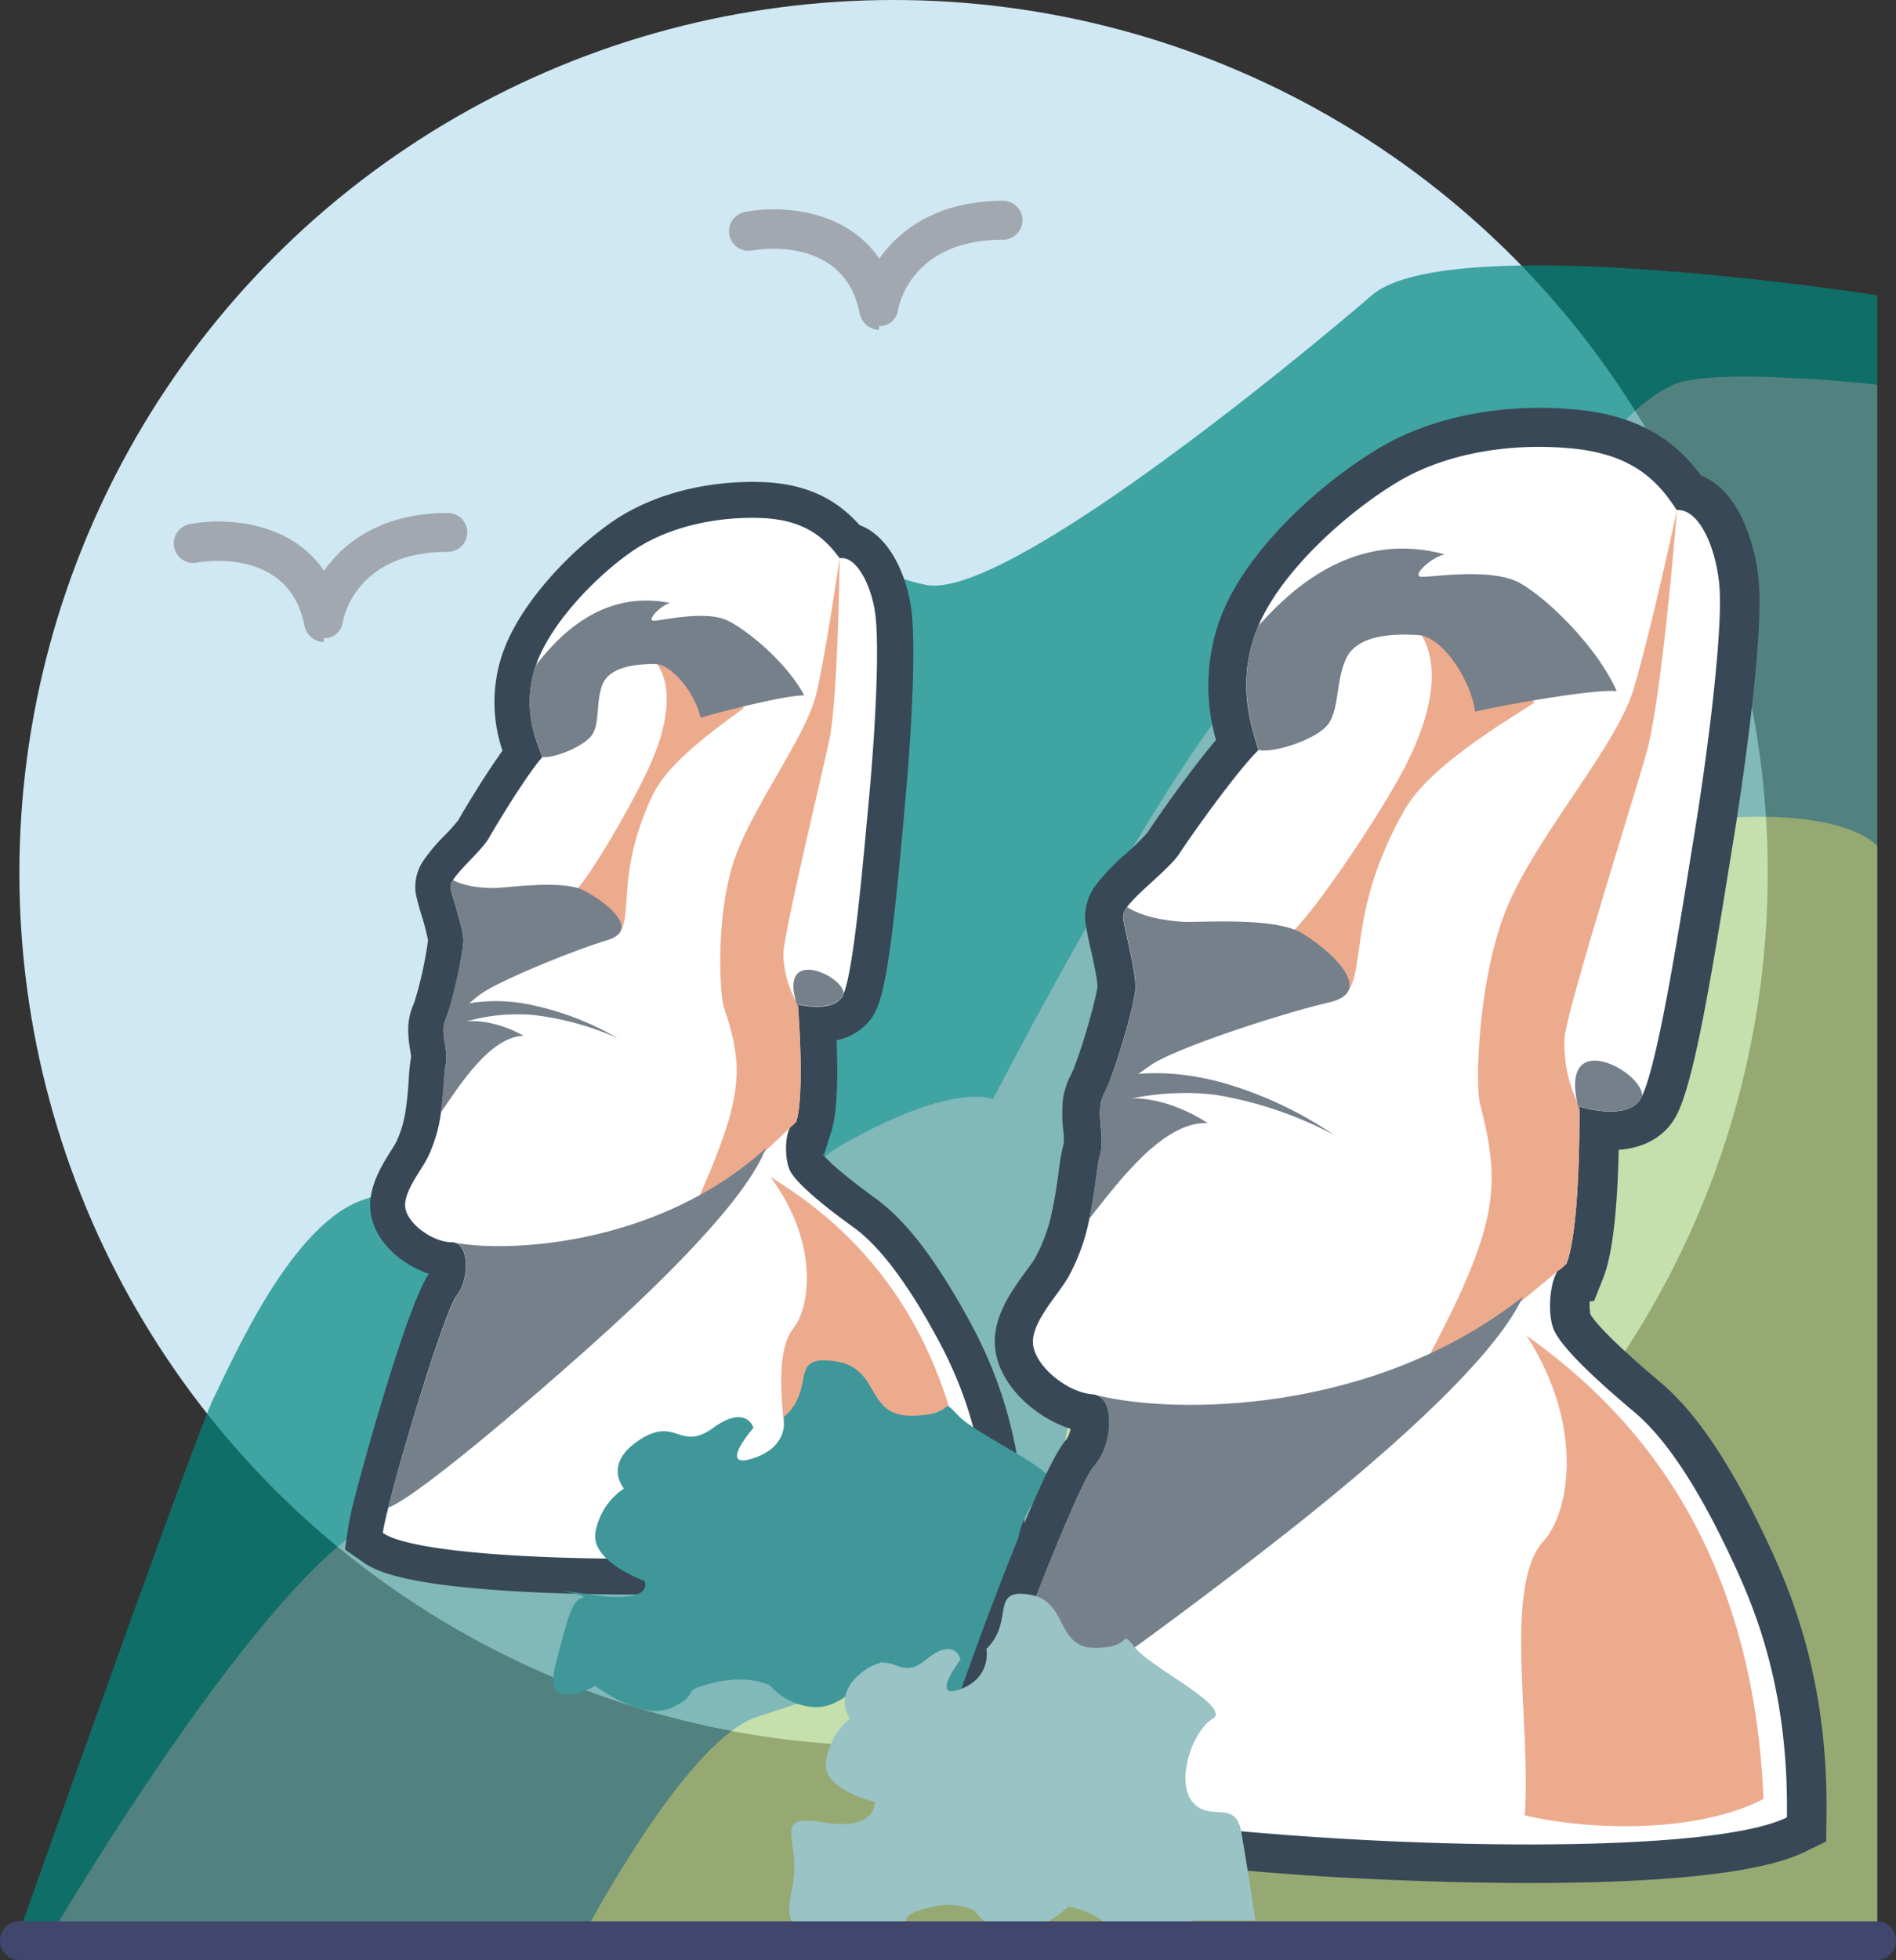
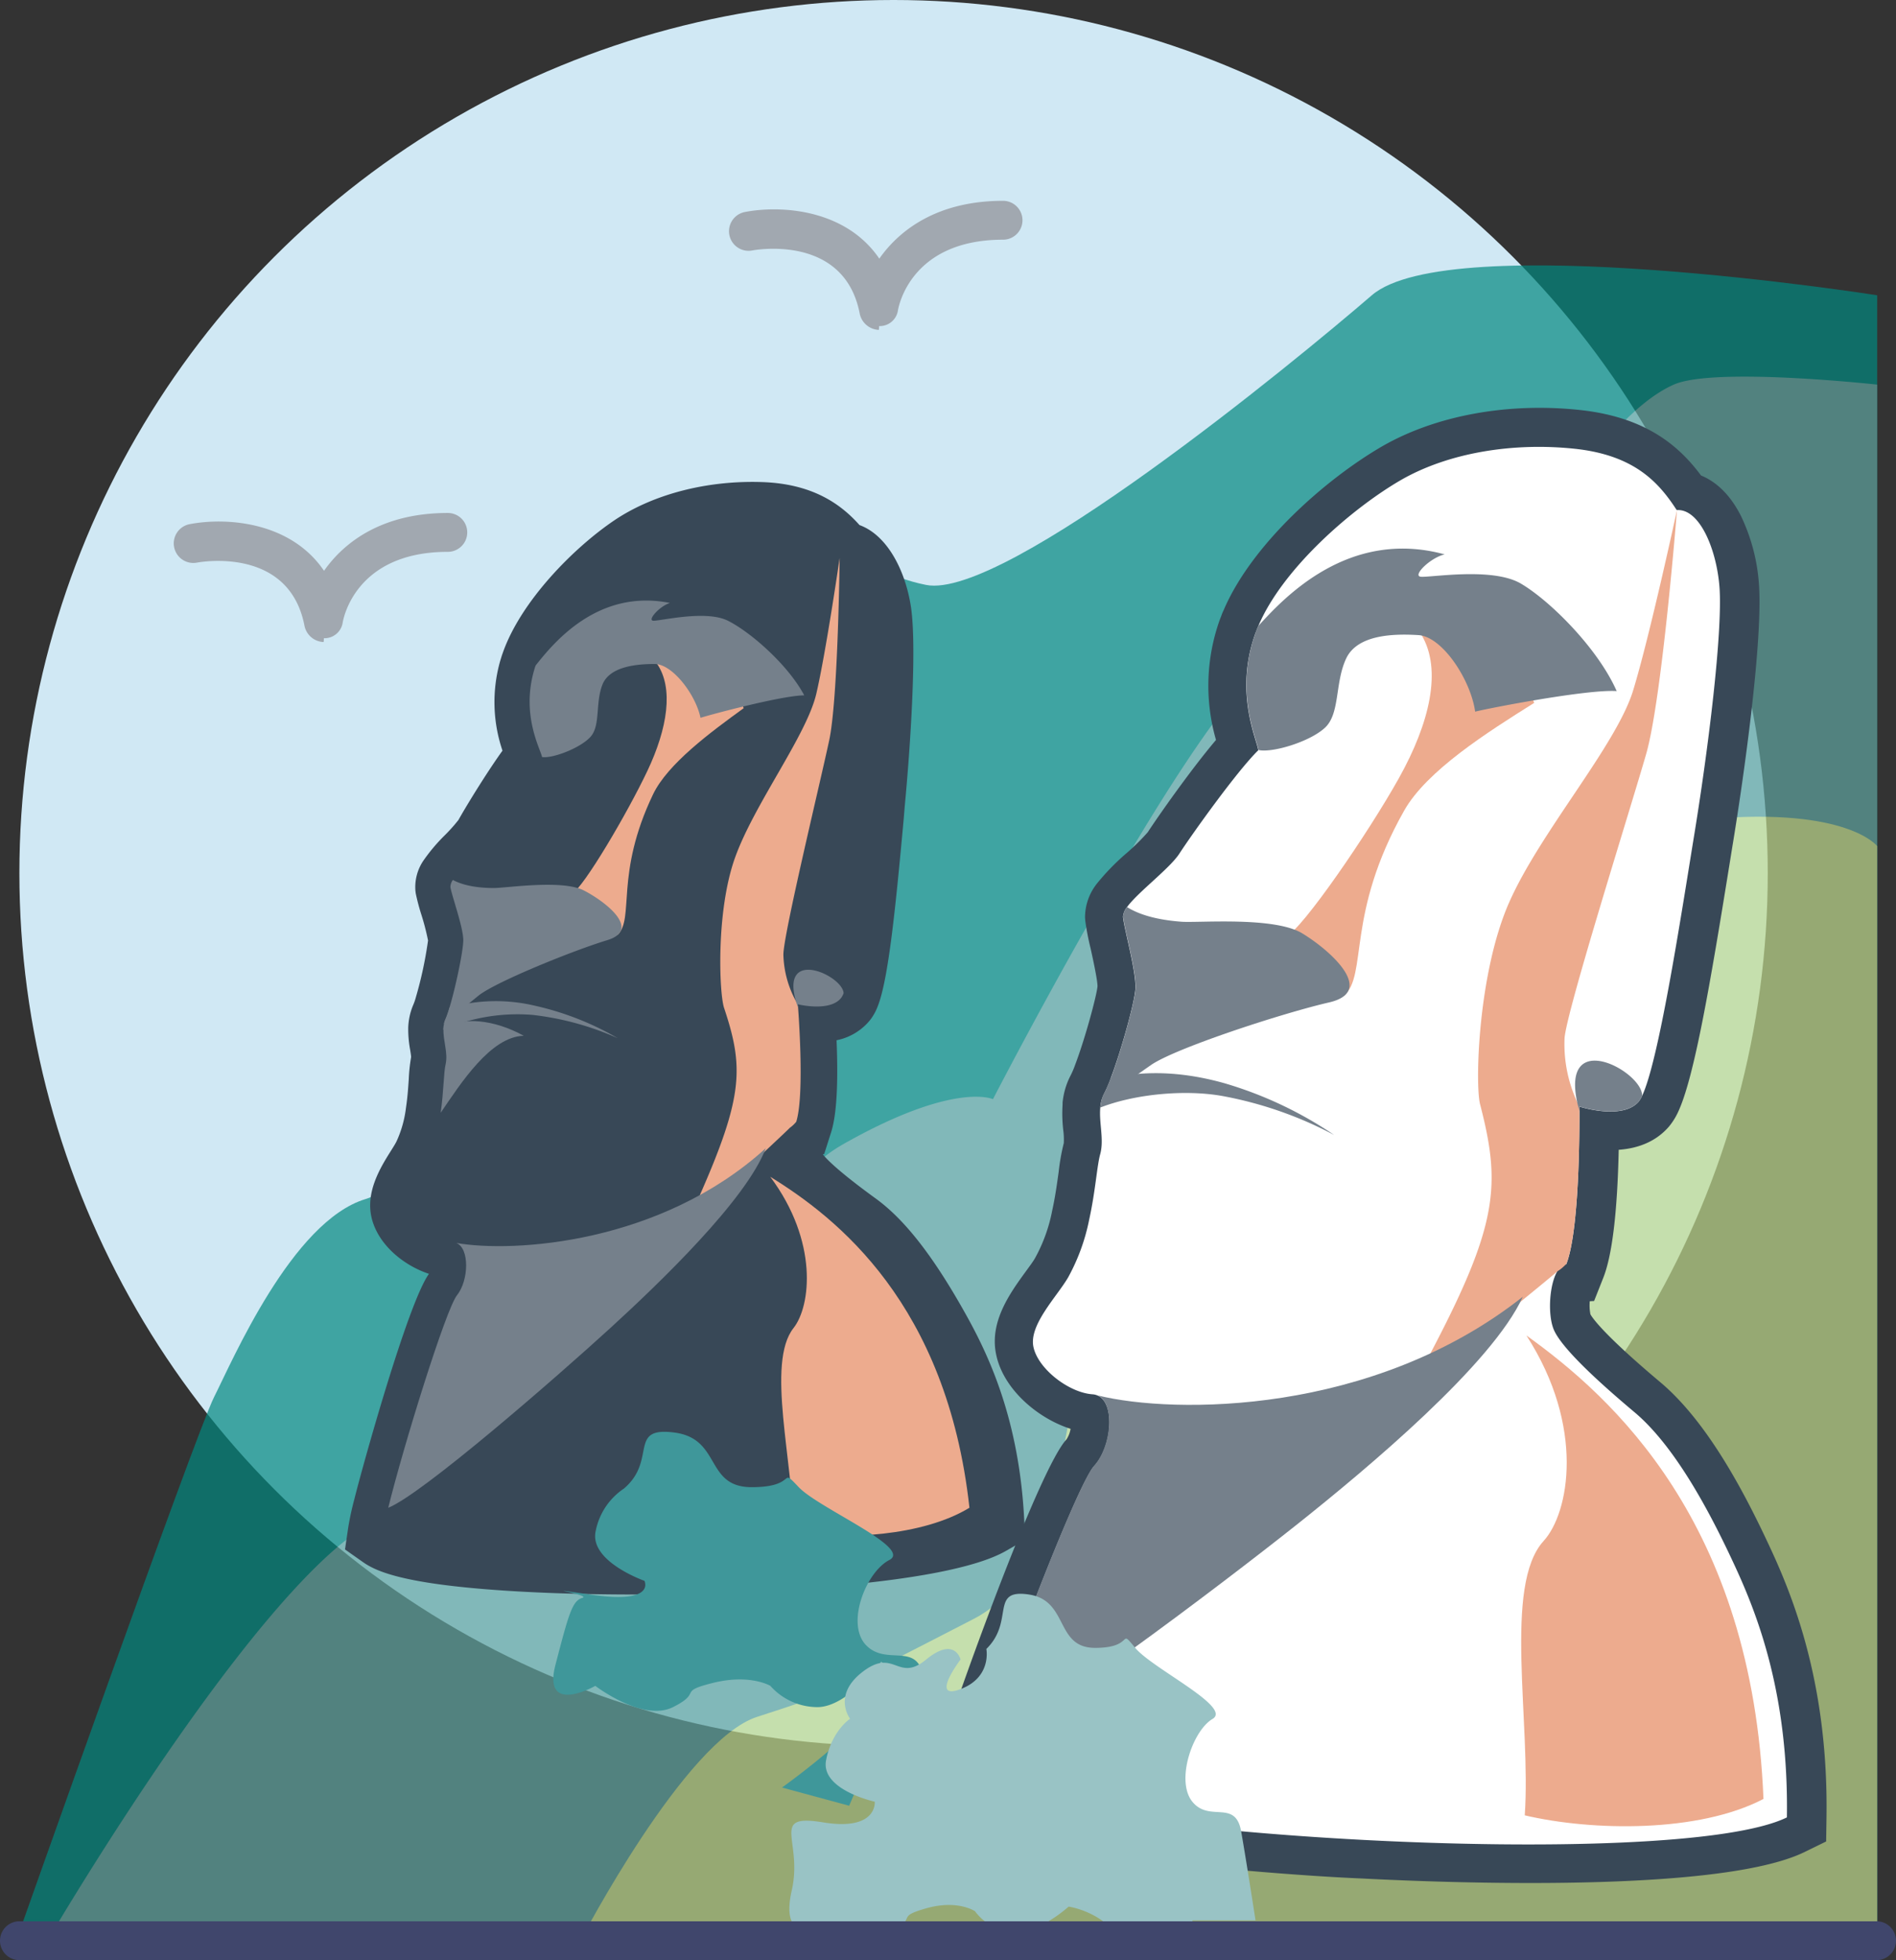
<svg xmlns="http://www.w3.org/2000/svg" width="488" height="504.24" viewBox="0 0 488 504.24">
  <rect x="0" y="0" width="488" height="504.24" fill="#333333" stroke="none" />
  <ellipse cx="229.99" cy="224.59" rx="225" ry="224.59" fill="#d0e8f4" />
  <path d="M230.37,92.2a5.23,5.23,0,0,1-4.91-4.28c-4-20.33-26.68-16.33-27.64-16.15a5,5,0,0,1-1.9-9.89c9.25-1.78,25.91-.79,34.6,12C235.86,66.26,245.76,59,262.37,59a5,5,0,1,1,0,10c-23.93,0-26.94,17.47-27.06,18.22a4.73,4.73,0,0,1-4.84,4C230.44,92.2,230.4,92.2,230.37,92.2Z" transform="translate(-4.2 -7.34)" fill="#a1a8b0" />
  <path d="M87.46,172.5a5.22,5.22,0,0,1-4.91-4.28c-4-20.33-26.68-16.33-27.64-16.15a5,5,0,0,1-1.9-9.89c9.25-1.78,25.91-.78,34.59,12,5.35-7.64,15.25-14.88,31.86-14.88a5,5,0,1,1,0,10c-23.94,0-26.94,17.47-27.06,18.22a4.73,4.73,0,0,1-4.84,4C87.53,172.5,87.49,172.5,87.46,172.5Z" transform="translate(-4.2 -7.34)" fill="#a1a8b0" />
  <g opacity="0.7">
    <path d="M487.36,83.3s-110-17.3-130.08,0-94.6,78.51-114.71,74.51-21.28-17.29-39-10.64S182.26,209.71,162.16,219,135,247,127.86,253.62s-10.64,56.47-29.56,62.17-34.29,41.62-39,50.94S8.43,506.44,8.43,506.44H487.36Z" transform="translate(-4.2 -7.34)" fill="#01877f" />
    <path d="M487.36,106.28V506.44H16.49s60.16-102.87,88.94-109.68,57.44-12.66,65.29-14.93S192.41,318,221.18,301.7s38.59-11.6,38.59-11.6S297.26,217.42,320.52,188a226.62,226.62,0,0,1,59.59-36.31s25.88-13.62,29.94-20.43,14.53-20.42,25-25S487.36,106.28,487.36,106.28Z" transform="translate(-4.2 -7.34)" fill="#5fa49f" />
    <path d="M487.36,225v281.4H153.68S180.46,455,199.05,449s18.59-6.05,55.78-25.21C289.31,406,268.92,331,310.12,321.87s54-12.1,67.95-30.26S408.89,221,444.34,218,487.36,225,487.36,225Z" transform="translate(-4.2 -7.34)" fill="#c0dc8f" />
  </g>
  <path d="M167.65,417.52c-14,0-27.22-.46-38.09-1.33-22-1.75-28.61-4.66-31.93-7L93,405.93l.82-5.59a72.91,72.91,0,0,1,1.6-7.39c1.82-7.4,13.74-50.47,19.19-57.92-6.44-2.13-12.85-7.31-14.66-14s1.94-13,4.74-17.44c.62-1,1.27-2,1.58-2.66a28.71,28.71,0,0,0,2.42-8.61c.4-2.64.57-5.14.72-7.35a43.9,43.9,0,0,1,.6-5.69c0-.39-.15-1.26-.25-1.91a28.94,28.94,0,0,1-.49-5.18v-.46a16.71,16.71,0,0,1,.35-2.9,16.14,16.14,0,0,1,1-3.12,14.48,14.48,0,0,0,.61-1.8,101.42,101.42,0,0,0,3.14-14.64,62.15,62.15,0,0,0-1.75-6.74,53.74,53.74,0,0,1-1.42-5.4l-.08-.66A12.14,12.14,0,0,1,113,229l.11-.17a45.77,45.77,0,0,1,5.62-6.67,43.24,43.24,0,0,0,3.47-3.89c1.54-2.79,6.9-11.65,11.33-17.83a38.8,38.8,0,0,1-.56-23.18l.19-.61c.09-.3.23-.78.44-1.33,4.6-13.21,18.08-26.93,28.71-34.12,10.08-6.78,24-10.35,38.21-9.84,12.9.47,20.14,5.69,24.9,11.05,7.31,2.67,11.9,12,13.26,21.17,1.57,10.69-.27,37.08-1.6,51L236.8,218c-2.11,23.06-3.94,41.26-6.68,48.19a13.86,13.86,0,0,1-1.78,3.3l-.15.2a14.78,14.78,0,0,1-8.67,5.25c.46,11.36,0,19.32-1.42,23.72l-1.77,5.56-.28,0,0,.15c.71.91,3.5,4,13.58,11.31,7.76,5.64,15.38,15.59,24,31.3,5.44,10,12.83,26.08,14.16,50.82l.3,5.63-4.88,2.82c-16,9.27-69,10.84-84.78,11.1Q173,417.52,167.65,417.52Zm-38.31-71.43-.17.22A2.46,2.46,0,0,0,129.34,346.09Zm-8.59-28.38h0Zm-3.22-2.06-7.48-36.53h0Zm102.89-19.53Z" transform="translate(-4.2 -7.34)" fill="#384857" />
-   <path d="M102.73,401.67c14.08,9.92,134.94,8.68,155.65-3.29-1.24-23.13-8.07-37.81-13-46.91s-12.74-22-21.33-28.29C218.19,319,209.1,312,207.46,308.31c-1.24-2.78-1.29-8.11,0-10.79v0c.42-.89,1-1.49,1.68-1.58,2-6.41.8-25.07.5-29.31,0-.57-.07-.87-.07-.87s8.27,2.06,11.17-1.66a5.14,5.14,0,0,0,.62-1.19c2.66-6.69,4.92-33.09,6.41-49.21,1.66-17.36,2.9-40.29,1.66-48.76-1-7-4.77-14.66-9.11-14-3.72-5-8.7-9.92-20.27-10.34s-23.82,2.29-32.71,8.26-21.41,18.47-25.23,29.7c-.18.42-.27.87-.42,1.29-3.33,11.58,1.64,20.25,2.06,22.31-3.73,4.14-11.6,17-13.66,20.68-1.67,3-7.38,7.85-9.32,10.93a3.45,3.45,0,0,0-.62,1.86c.42,2.48,3.31,10.34,3.31,13.64,0,2.7-1.92,12-3.53,17.3a24.27,24.27,0,0,1-1,2.95,7,7,0,0,0-.43,1.34,8.58,8.58,0,0,0-.14,1.34v.1c-.06,2.92,1.19,6,.57,8.8-.48,2.21-.43,7.11-1.25,12.57A38,38,0,0,1,114.33,305c-1.92,3.86-6.84,9.52-5.69,13.63s7.32,8.28,11.89,8.28a2.87,2.87,0,0,1,1.07.2c3.46,1.39,3.23,9.64.17,13.44-2.83,3.49-13.7,38.62-17.63,54.66C103.4,398.06,102.93,400.31,102.73,401.67Z" transform="translate(-4.2 -7.34)" fill="#fff" />
  <path d="M201.45,303.18c2.76-2.59,6-5.62,6-5.69a8.29,8.29,0,0,0,1.69-1.58c2.28-7.25.41-30.18.41-30.18a26.28,26.28,0,0,1-3.72-12.81c0-5.16,9.51-44.41,11.8-55.16s2.68-46.89,2.68-46.89-3.5,24.18-6,34.91-15.94,28.31-20.91,42.15-4.08,34.95-2.84,38.67c5.07,15.21,5.07,22.69-6.51,48.81,5-1.57,9.72-5.08,13.59-8.64C197.94,306.48,199.6,304.93,201.45,303.18Z" transform="translate(-4.2 -7.34)" fill="#edab8e" />
  <path d="M147.19,250.87c-4.72,3.36,10.76-9.61,4.24-13.64,3-1.62,14.26-20.74,19.41-31.61s6.82-21.25,2.43-27.58c17.08-2.79,22.35,11.47,22.35,11.47-8.57,6.22-19.58,14.32-23.35,22.2-9.84,20.56-4.72,31.77-9.09,36.13C158.57,245,152.7,247,147.19,250.87Z" transform="translate(-4.2 -7.34)" fill="#edab8e" />
  <path d="M202.45,310.06c12.42,16.63,10.45,33.25,6,38.9-7.14,9,0,34.66,0,52.49,13.07,2.12,33.3,1.07,45.27-6.25C247.92,342.66,219.53,320.59,202.45,310.06Z" transform="translate(-4.2 -7.34)" fill="#edab8e" />
  <path d="M104.13,395.2c8.61-3.37,43.36-33.62,57.17-46.24,12.67-11.58,35-33,40-46.24-27.07,24.57-64.94,26.95-79.65,24.37,3.46,1.39,3.21,9.65.18,13.44C119,344,108.08,379.16,104.13,395.2Z" transform="translate(-4.2 -7.34)" fill="#75808b" />
  <path d="M143.72,202.09c2.68.4,9.74-2.25,12.42-5.15s1.24-8.68,3.1-13.44,8.89-5.35,13.46-5.35S183.26,186,184.5,192c2.49-.82,21.11-5.78,26.7-5.78-4.15-7.86-13.88-16.33-19.67-19.21s-17.81.2-19.25,0,1.67-3.72,4.35-4.56c-18.63-3.72-30,10.34-34.55,16.06a10.76,10.76,0,0,0-.42,1.29C138.33,191.36,143.3,200,143.72,202.09Z" transform="translate(-4.2 -7.34)" fill="#75808b" />
  <path d="M118.44,270.79c2.9-2.38,6.58-5.43,8.94-7.34,4.34-3.49,24.21-11.55,33.1-14.25s-.42-9.92-6-12.79-19.87-.63-23.17-.63-7.45-.41-10.55-2.07a3.14,3.14,0,0,0-.63,1.85c.43,2.48,3.31,10.34,3.31,13.64s-2.91,16.53-4.57,20.25A6.46,6.46,0,0,0,118.44,270.79Z" transform="translate(-4.2 -7.34)" fill="#75808b" />
  <path d="M209.09,265c.15.55.35,1.06.52,1.56-.05-.57-.08-.87-.08-.87s8.28,2.06,11.18-1.66a4.78,4.78,0,0,0,.62-1.19C221.14,258.3,204.94,250.91,209.09,265Z" transform="translate(-4.2 -7.34)" fill="#75808b" />
  <path d="M117.62,293.6C122.81,286,130.48,274,139,273.79c-7.45-4.14-16.09-5.16-20.66-1.66-.1,2.95,1.19,6.05.57,8.9C118.38,283.23,118.41,288.15,117.62,293.6Z" transform="translate(-4.2 -7.34)" fill="#75808b" />
  <path d="M118.28,272.14v.1a47.92,47.92,0,0,1,23-3.82,74.1,74.1,0,0,1,21.93,6A75.11,75.11,0,0,0,141.62,266a43.45,43.45,0,0,0-21.73.55,24.27,24.27,0,0,1-1,2.95,7,7,0,0,0-.43,1.34A8.58,8.58,0,0,0,118.28,272.14Z" transform="translate(-4.2 -7.34)" fill="#75808b" />
-   <path d="M170.07,414s-14.28-5-12.55-12.81a17.09,17.09,0,0,1,7.28-10.93s-5.55-6.24,3.95-12.48,10.38,3.12,19-3.12,10.37,0,10.37,0-9.51,10.92,0,7.8,7.78-10.58,7.78-10.58c8.64-7.37.86-16,13-14.4s7.78,14.05,19.88,14.05,6.91-5.46,12.1,0,29.38,15.61,23.33,18.73-11.23,16.39-6.05,21.86,13-.78,14.7,7.8,4.32,23.42,4.32,23.42h-19l-4.32,10.14-17.28-4.68C241.35,441,231,434.78,231,434.78s-8.64,11.71-16.42,11.71a16.22,16.22,0,0,1-12.1-5.47s-5.19-3.12-14.69-.78-2.59,2.35-10.37,6.25-20-5.47-20-5.47-13.7,7.81-10.24-5.46,4.32-16.39,6.91-17.17-13.83-3.12,2.59-.78S170.07,414,170.07,414Z" transform="translate(-4.2 -7.34)" fill="#3f979a" />
+   <path d="M170.07,414s-14.28-5-12.55-12.81a17.09,17.09,0,0,1,7.28-10.93c8.64-7.37.86-16,13-14.4s7.78,14.05,19.88,14.05,6.91-5.46,12.1,0,29.38,15.61,23.33,18.73-11.23,16.39-6.05,21.86,13-.78,14.7,7.8,4.32,23.42,4.32,23.42h-19l-4.32,10.14-17.28-4.68C241.35,441,231,434.78,231,434.78s-8.64,11.71-16.42,11.71a16.22,16.22,0,0,1-12.1-5.47s-5.19-3.12-14.69-.78-2.59,2.35-10.37,6.25-20-5.47-20-5.47-13.7,7.81-10.24-5.46,4.32-16.39,6.91-17.17-13.83-3.12,2.59-.78S170.07,414,170.07,414Z" transform="translate(-4.2 -7.34)" fill="#3f979a" />
  <path d="M340.46,489.76c-18.75-1.29-36.44-3.12-50.91-5.29-28.81-4.31-37.11-8.6-41.12-11.85l-4.76-3.88,1.3-6c.52-2.37,1.5-5.76,2.77-9.55,4-12.45,24-68.11,30.95-75.56a7,7,0,0,0,1.06-2.73c-8.54-2.71-17.42-10.3-19.18-19.24-1.72-8.35,3.65-15.74,7.58-21.14,1-1.38,2-2.7,2.5-3.62A41.18,41.18,0,0,0,275,318.84c.8-3.59,1.26-7,1.68-10A55.38,55.38,0,0,1,278,301.4a18,18,0,0,0-.13-3.29,37,37,0,0,1-.18-6.61l0-.53a19.72,19.72,0,0,1,.66-3.45,18.8,18.8,0,0,1,1.47-3.64,23.65,23.65,0,0,0,1.12-2.66c2.61-6.89,5.52-17.74,5.74-20.16,0-1.62-1.2-7.17-1.8-9.84a66.77,66.77,0,0,1-1.36-7.1l-.05-.73a14,14,0,0,1,2.8-8.41l.13-.18a60.13,60.13,0,0,1,7.86-8.08,56.2,56.2,0,0,0,5.36-5.3c2.46-3.79,11-16,17.56-23.73a50.38,50.38,0,0,1,1-31l.31-.79c.14-.39.36-1,.66-1.6,7.17-16.85,26.12-33.63,40.77-42.13,13.74-7.92,32.25-11.34,50.82-9.37,16.9,1.78,25.53,9.12,31.28,16.86,3.39,1.39,7.24,4.36,10.31,10.48a48.17,48.17,0,0,1,4.58,17.29c1.1,14.29-3.79,49.36-6.85,67.83l-.75,4.65c-4.94,30.63-9.06,54.77-13.23,63.56a17.08,17.08,0,0,1-2.36,3.73l-.19.21c-3.52,3.92-8.24,5.39-12.7,5.71-.35,16.14-1.69,27.23-4,33l-2.33,5.89-1.12.07a11.85,11.85,0,0,0,.17,3.36c.52.95,3.44,5.24,17.93,17.42,12.66,10.6,22.46,29.89,28.72,43.47s14.61,35.69,14.11,68.6l-.09,6.12-5.5,2.69c-21.89,10.73-92.66,7.94-113.83,6.84C350.06,490.38,345.22,490.09,340.46,489.76Zm-47-98.7-.14.15Zm-13.37-39.48Z" transform="translate(-4.2 -7.34)" fill="#384857" />
  <path d="M254.51,464.86c18,14.64,180.65,24.15,209.61,10,.47-31.21-7.36-51.58-13.2-64.27s-15.09-30.81-26.07-40c-7.42-6.24-19-16.39-20.86-21.54-1.42-3.85-1-11,.93-14.5v0a3.23,3.23,0,0,1,2.42-2c3.33-8.42,3.39-33.63,3.38-39.36,0-.77,0-1.18,0-1.18s10.93,3.54,15.18-1.2a6.7,6.7,0,0,0,.94-1.54c4.19-8.75,9.68-44,13.17-65.58,3.84-23.18,7.63-53.9,6.75-65.41-.75-9.54-5.06-20.15-11-19.72-4.54-7-10.77-14.14-26.29-15.78s-32.24.87-44.75,8.08c-12.69,7.37-30.5,22.86-36.68,37.6-.27.55-.45,1.15-.69,1.7-5.54,15.26.34,27.39.71,30.19-5.39,5.23-17.16,21.73-20.28,26.54-2.51,3.88-10.64,9.88-13.54,13.84a4.55,4.55,0,0,0-1,2.44c.33,3.37,3.48,14.21,3.18,18.64-.25,3.64-3.68,15.9-6.35,22.94a33.59,33.59,0,0,1-1.67,3.88,8.91,8.91,0,0,0-.69,1.76,9.93,9.93,0,0,0-.32,1.78v.14c-.34,3.93,1,8.14,0,11.88-.84,2.93-1.23,9.53-2.83,16.79a51.77,51.77,0,0,1-5.46,15c-2.94,5-10.07,12.17-8.92,17.81s9.09,11.81,15.23,12.23a3.89,3.89,0,0,1,1.42.37c4.52,2.18,3.46,13.26-1,18.09-4.13,4.43-22,50.66-28.77,71.86A89,89,0,0,0,254.51,464.86Z" transform="translate(-4.2 -7.34)" fill="#fff" />
  <path d="M396.38,341.55c3.95-3.23,8.55-7,8.56-7.1a10.55,10.55,0,0,0,2.41-2C411.1,323,410.71,292,410.71,292a35.42,35.42,0,0,1-3.82-17.58c.48-6.94,16.9-58.83,21-73.09s7.94-62.79,7.94-62.79-6.94,32.18-11.28,46.39-24.06,36.59-32,54.74-8.72,46.62-7.4,51.74c5.41,20.91,4.72,31-13.27,65,6.89-1.65,13.54-5.93,19.07-10.36C391.35,345.66,393.72,343.73,396.38,341.55Z" transform="translate(-4.2 -7.34)" fill="#edab8e" />
  <path d="M328.25,266.18c-6.66,4.09,15.36-11.92,7-17.94,4.16-1.9,21.09-26.57,29-40.71,8-14.32,11.14-27.94,5.82-36.86,23.22-2.17,29,17.49,29,17.49-12.1,7.58-27.65,17.44-33.45,27.69-15.13,26.74-9.29,42.29-15.57,47.75C344.1,259.32,336,261.42,328.25,266.18Z" transform="translate(-4.2 -7.34)" fill="#edab8e" />
  <path d="M397.08,350.89c15.17,23.51,11,45.68,4.42,52.86-10.43,11.42-3.2,46.61-4.85,70.58,17.37,4.07,44.67,4.52,61.44-4.22C455.21,398.94,419.07,366.64,397.08,350.89Z" transform="translate(-4.2 -7.34)" fill="#edab8e" />
  <path d="M257,456.28c11.89-3.74,61.41-41.19,81.15-56.88,18.11-14.4,50.12-41.17,58-58.48-38.68,30.53-89.83,30.23-109.36,25.4,4.51,2.18,3.42,13.26-1,18.08C281.67,388.84,263.79,435.07,257,456.28Z" transform="translate(-4.2 -7.34)" fill="#75808b" />
  <path d="M328.1,200.28c3.57.79,13.3-2.13,17.17-5.78s2.48-11.55,5.42-17.78,12.45-6.38,18.6-6,13.46,11.51,14.59,19.69c3.41-.87,28.91-5.81,36.43-5.29-4.85-11-17.16-23.26-24.67-27.66s-24-1.38-25.89-1.78,2.59-4.85,6.27-5.73c-24.71-6.72-41.3,11.12-47.94,18.4a16.36,16.36,0,0,0-.69,1.7C321.85,185.35,327.72,197.48,328.1,200.28Z" transform="translate(-4.2 -7.34)" fill="#75808b" />
  <path d="M287.75,290.32c4.12-2.93,9.35-6.69,12.69-9,6.17-4.3,33.64-13.3,45.84-16.11s.35-13.37-6.89-17.76-26.67-2.67-31.11-3-10-1.25-14-3.77a4.18,4.18,0,0,0-1,2.44c.33,3.38,3.48,14.21,3.18,18.64s-5.44,22-8,26.82A8.34,8.34,0,0,0,287.75,290.32Z" transform="translate(-4.2 -7.34)" fill="#75808b" />
  <path d="M410.17,291c.16.75.38,1.46.56,2.15,0-.77,0-1.17,0-1.17s10.94,3.53,15.19-1.2a7,7,0,0,0,.94-1.55C427,283,405.91,271.59,410.17,291Z" transform="translate(-4.2 -7.34)" fill="#75808b" />
-   <path d="M284.53,320.91c7.69-9.75,19.11-25.18,30.52-24.66-9.63-6.26-21.16-8.43-27.63-4.15-.4,4,1,8.25-.05,12C286.52,307,286.11,313.65,284.53,320.91Z" transform="translate(-4.2 -7.34)" fill="#75808b" />
  <path d="M287.41,292.11v.14c8.82-3.45,21.62-4.68,31.24-3a99.62,99.62,0,0,1,28.94,10.06A100.8,100.8,0,0,0,319.37,286c-9.25-2.61-19.38-3.61-29.28-1.28a33.59,33.59,0,0,1-1.67,3.88,8.91,8.91,0,0,0-.69,1.76A9.93,9.93,0,0,0,287.41,292.11Z" transform="translate(-4.2 -7.34)" fill="#75808b" />
  <path d="M229.35,470.82s-14-3.05-12.53-10.67S223,449.48,223,449.48s-4.73-6.09,3.38-12.19,8.84,3,16.21-3.05,8.84,0,8.84,0-8.1,10.67,0,7.62,6.64-10.33,6.64-10.33c7.37-7.19.73-15.57,11-14s6.64,13.72,17,13.72,5.9-5.34,10.32,0,25.06,15.24,19.9,18.28-9.58,16-5.16,21.34,11.06-.76,12.53,7.62,3.69,22.86,3.69,22.86H311.16l-3.68,9.9-14.74-4.57c-4.43-7.62-13.5-8.87-13.5-8.87s-7.14,6.59-13.77,6.59A13.37,13.37,0,0,1,255.15,499s-4.42-3.05-12.53-.76-2.21,2.29-8.84,6.1-20.05-.86-20.05-.86-8.7,3.14-5.75-9.81-5.9-19.81,8.11-17.53S229.35,470.82,229.35,470.82Z" transform="translate(-4.2 -7.34)" fill="#99c3c5" />
  <path d="M487.2,511.58H9.2a5,5,0,1,1,0-10h478a5,5,0,1,1,0,10Z" transform="translate(-4.2 -7.34)" fill="#40466c" />
</svg>